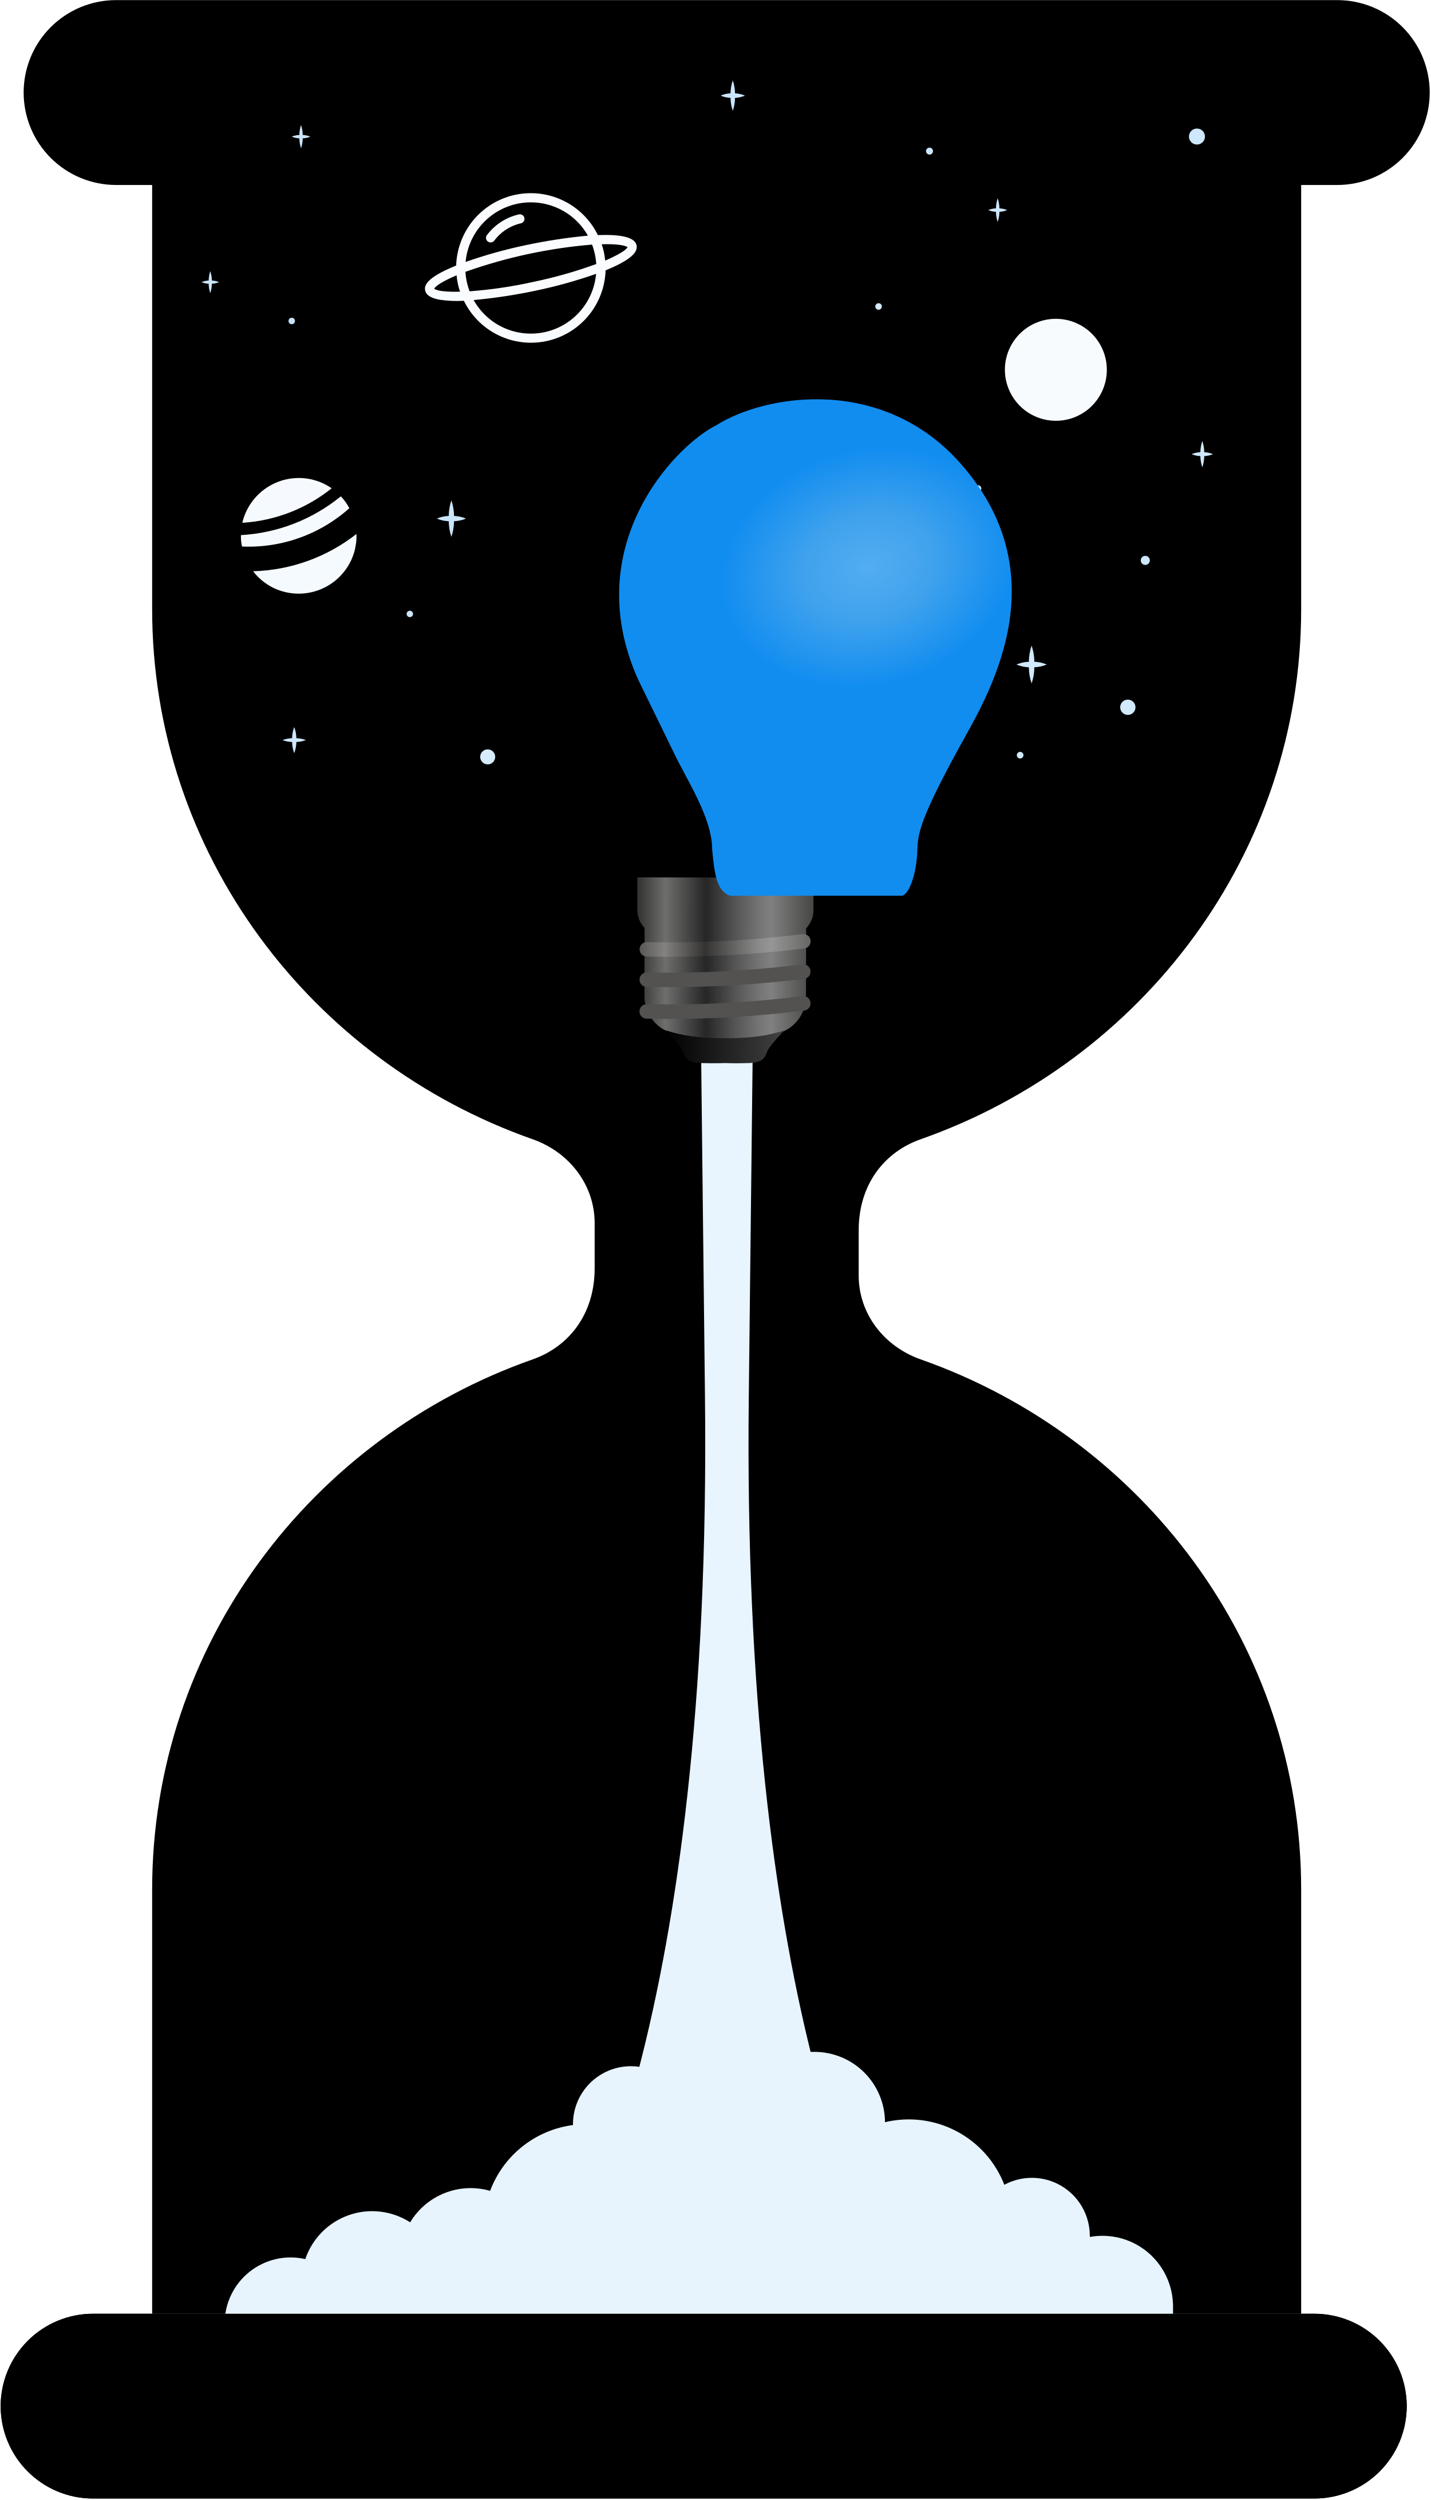
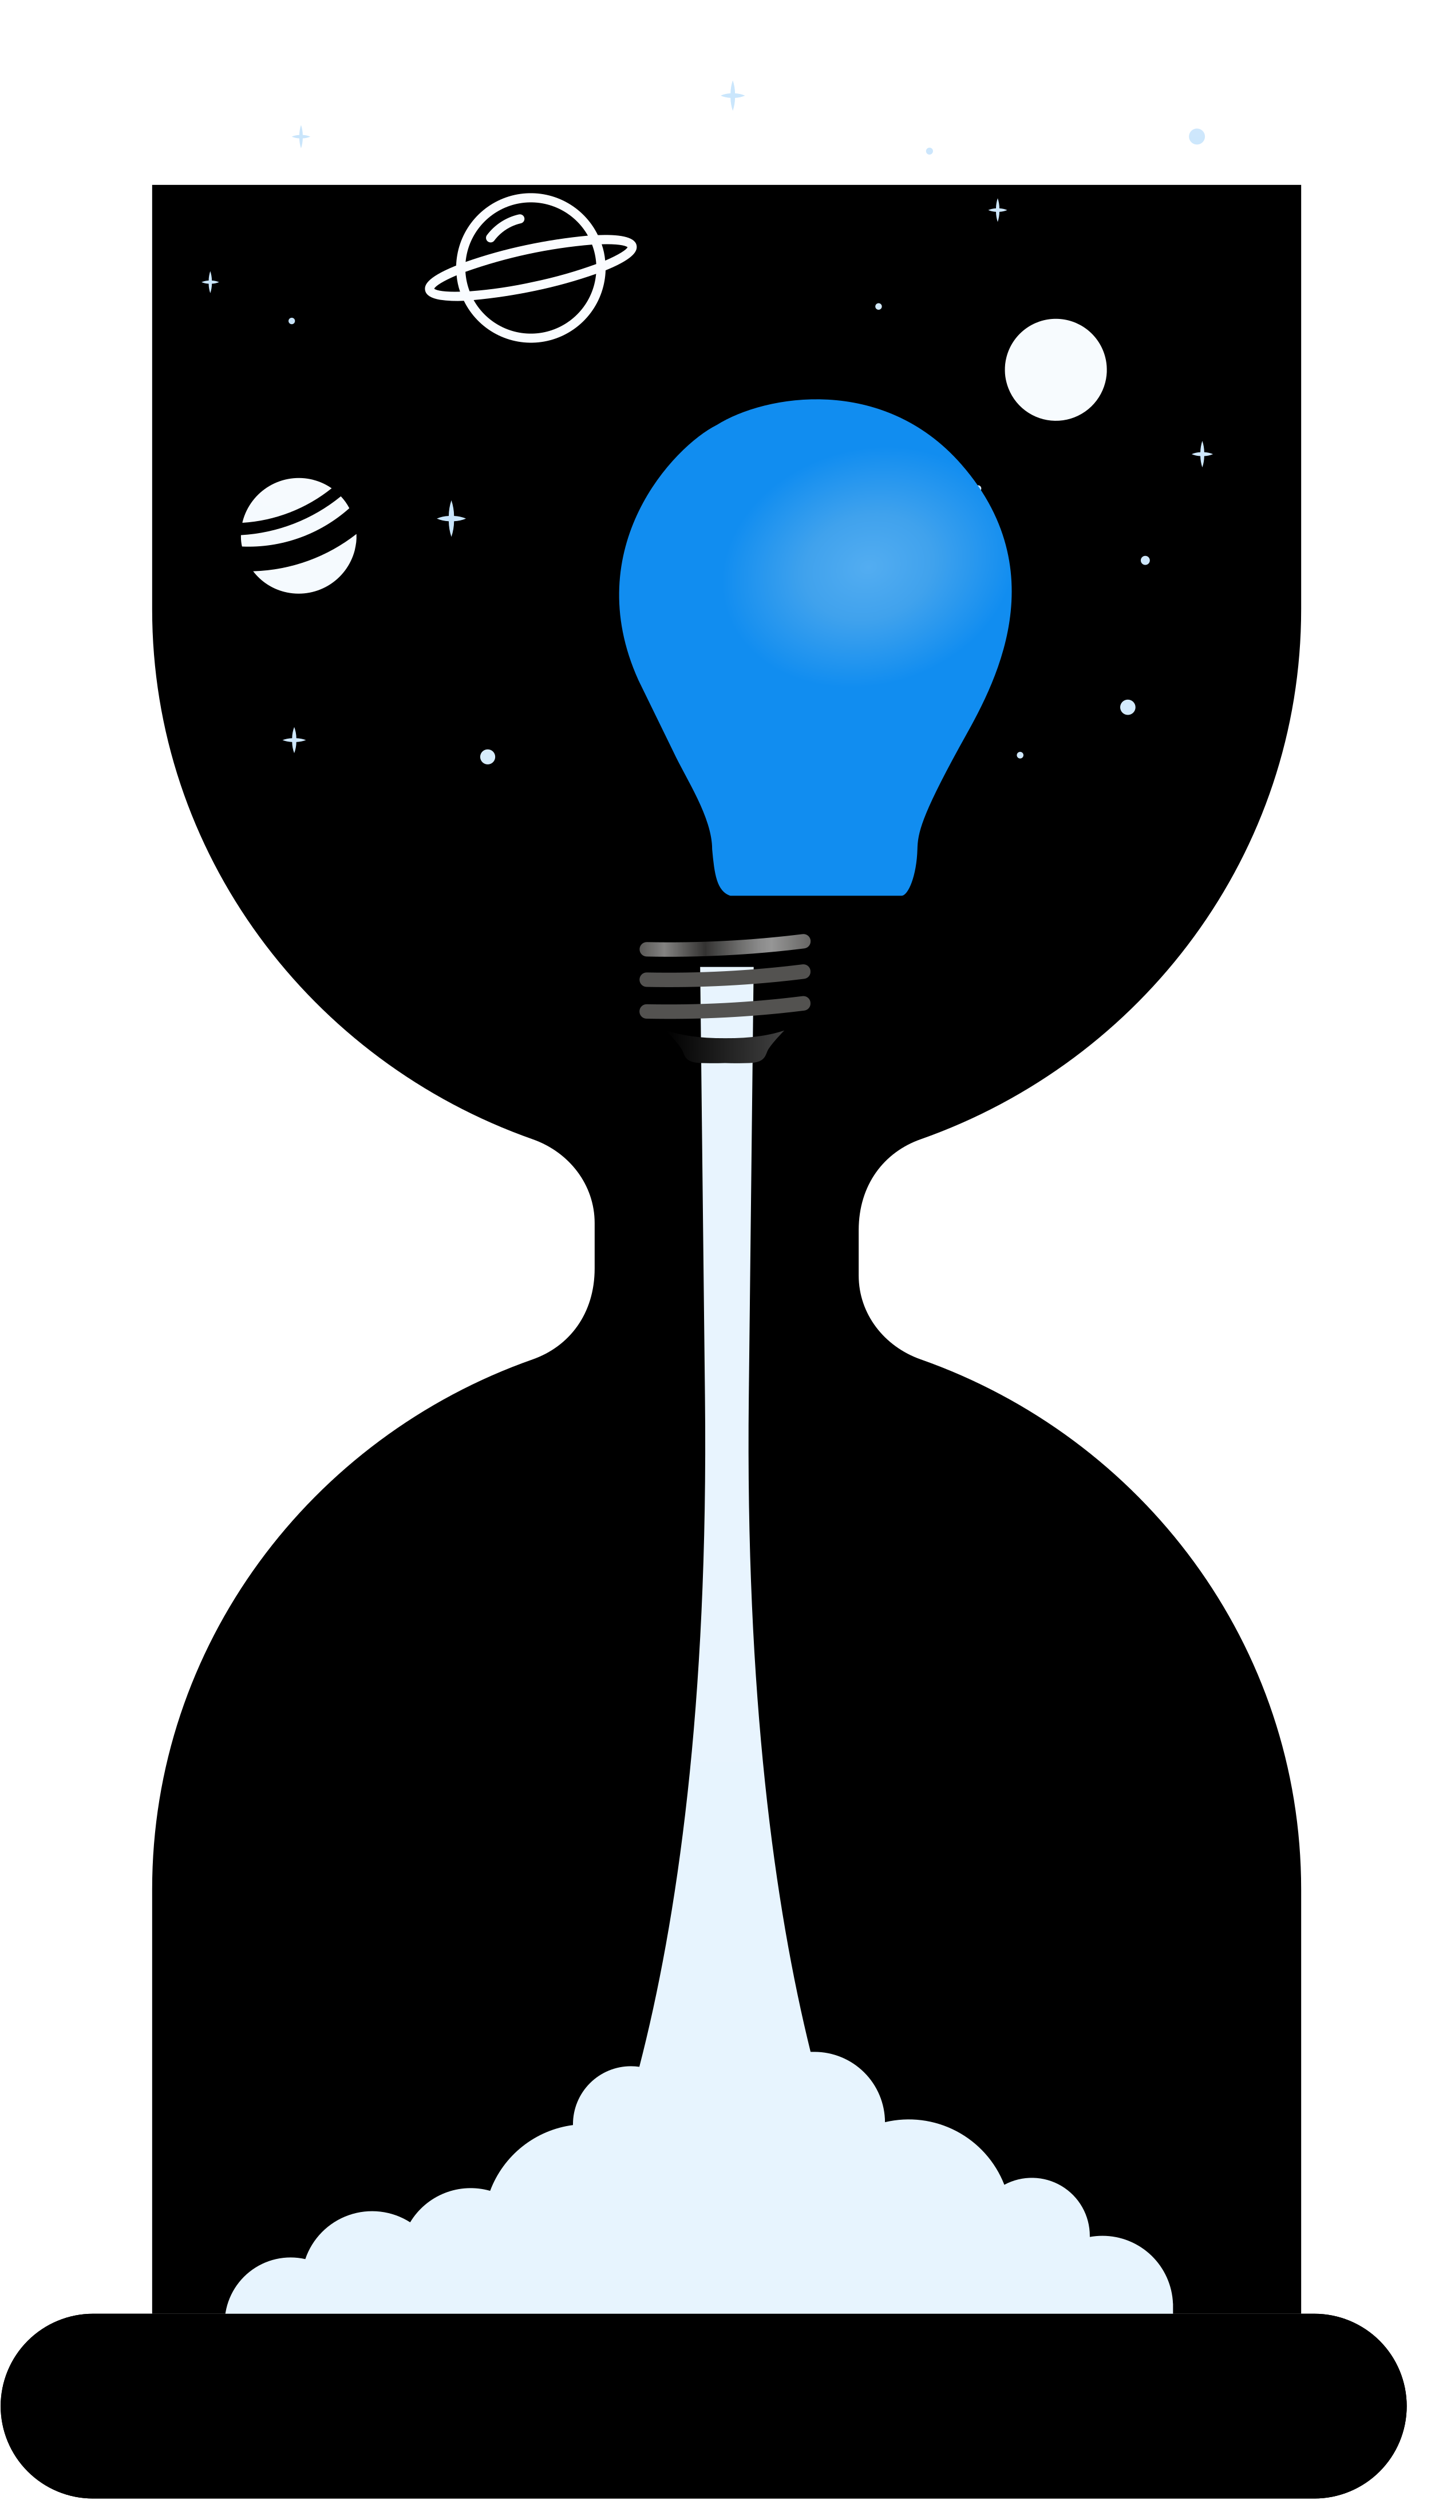
<svg xmlns="http://www.w3.org/2000/svg" width="631" height="1102" viewBox="0 0 631 1102" fill="none">
-   <path d="M589.682 81.535H51.172C40.364 81.535 29.999 77.242 22.357 69.6C14.715 61.958 10.422 51.593 10.422 40.785V40.785C10.425 29.979 14.719 19.617 22.361 11.977C30.003 4.337 40.366 0.045 51.172 0.045H589.682C600.488 0.045 610.851 4.337 618.493 11.977C626.135 19.617 630.429 29.979 630.432 40.785V40.785C630.432 51.593 626.139 61.958 618.497 69.6C610.854 77.242 600.489 81.535 589.682 81.535V81.535Z" fill="black" />
  <path d="M573.75 268.495V81.495H67.09V268.495C67.09 376.175 137.09 467.785 234.88 502.175C251.02 507.845 262.21 522.295 262.21 539.115V559.115C262.21 579.115 251.02 593.525 234.88 599.205C137.07 633.585 67.09 725.205 67.09 832.875V1019.88H573.75V832.875C573.75 725.195 503.75 633.585 405.97 599.205C389.82 593.525 378.64 579.075 378.64 562.265V542.265C378.64 522.265 389.82 507.845 405.97 502.175C503.77 467.785 573.75 376.175 573.75 268.495Z" fill="black" />
  <path d="M579.549 1101.33H41.039C35.688 1101.33 30.389 1100.28 25.445 1098.23C20.501 1096.19 16.008 1093.18 12.225 1089.4C8.44 1085.62 5.439 1081.12 3.391 1076.18C1.343 1071.24 0.289 1065.94 0.289 1060.58V1060.58C0.302 1049.79 4.601 1039.43 12.242 1031.8C19.882 1024.17 30.239 1019.88 41.039 1019.88H579.549C590.356 1019.88 600.719 1024.17 608.361 1031.81C616.002 1039.45 620.296 1049.82 620.299 1060.62V1060.62C620.288 1071.43 615.991 1081.78 608.35 1089.41C600.709 1097.05 590.35 1101.33 579.549 1101.33V1101.33Z" fill="black" />
  <path d="M130.68 327.065C132.127 327.018 133.556 326.734 134.91 326.225C133.556 325.715 132.127 325.434 130.68 325.395C130.654 323.703 130.336 322.029 129.74 320.445C129.144 322.029 128.826 323.703 128.8 325.395C127.354 325.434 125.924 325.715 124.57 326.225C125.922 326.744 127.353 327.028 128.8 327.065C128.827 328.754 129.145 330.425 129.74 332.005C130.336 330.425 130.654 328.754 130.68 327.065V327.065Z" fill="url(#paint0_linear_445_630)" />
  <path d="M280.68 108.075C279.83 104.185 272.43 103.285 263.63 103.635C260.582 97.384 255.632 92.259 249.49 88.996C243.349 85.733 236.331 84.499 229.445 85.472C222.559 86.445 216.158 89.575 211.16 94.411C206.163 99.248 202.827 105.544 201.63 112.395C201.354 113.938 201.19 115.499 201.14 117.065C200.92 117.155 200.71 117.225 200.49 117.325C187.83 122.525 186.98 125.985 187.49 128.125C188 130.265 190.37 131.485 193.91 132.125C197.432 132.642 200.997 132.796 204.55 132.585C207.598 138.836 212.548 143.961 218.69 147.224C224.831 150.487 231.849 151.721 238.735 150.748C245.621 149.775 252.022 146.645 257.02 141.808C262.017 136.972 265.353 130.676 266.55 123.825C266.82 122.281 266.984 120.721 267.04 119.155L267.68 118.895C280.29 113.665 281.14 110.215 280.68 108.075ZM262.91 116.385C253.93 119.653 244.726 122.27 235.37 124.215C226.053 126.293 216.599 127.693 207.08 128.405C206.03 125.652 205.407 122.756 205.23 119.815C223.246 113.429 242.011 109.395 261.06 107.815C262.106 110.562 262.73 113.451 262.91 116.385ZM205.62 113.095C206.648 107.23 209.464 101.826 213.681 97.623C217.898 93.419 223.311 90.621 229.179 89.612C235.047 88.603 241.084 89.432 246.463 91.985C251.842 94.538 256.301 98.691 259.23 103.875C250.05 104.735 240.928 106.127 231.91 108.045C222.888 109.935 213.999 112.414 205.3 115.465C205.38 114.685 205.48 113.875 205.62 113.095V113.095ZM191.47 127.255C191.99 126.065 195.33 123.905 201.33 121.355C201.545 123.815 202.059 126.239 202.86 128.575C196.38 128.765 192.44 128.135 191.47 127.255V127.255ZM262.53 123.105C261.512 128.987 258.697 134.409 254.471 138.625C250.245 142.842 244.816 145.645 238.932 146.649C233.047 147.653 226.996 146.81 221.611 144.234C216.226 141.658 211.771 137.476 208.86 132.265C218.042 131.414 227.168 130.032 236.19 128.125C245.234 126.245 254.144 123.766 262.86 120.705C262.76 121.515 262.67 122.315 262.53 123.105V123.105ZM266.86 114.875C266.64 112.418 266.123 109.997 265.32 107.665C271.84 107.475 275.75 108.105 276.73 108.985C276.16 110.135 272.86 112.285 266.86 114.875Z" fill="url(#paint1_linear_445_630)" />
  <path d="M228.778 94.515C223.149 95.79 218.158 99.026 214.698 103.645C214.54 103.856 214.424 104.096 214.359 104.352C214.294 104.608 214.28 104.874 214.318 105.135C214.356 105.397 214.445 105.648 214.581 105.874C214.717 106.101 214.896 106.298 215.108 106.455C215.356 106.647 215.648 106.774 215.958 106.825C216.33 106.9 216.716 106.867 217.07 106.73C217.424 106.594 217.732 106.36 217.958 106.055C220.839 102.198 225.002 99.496 229.698 98.435C230.218 98.318 230.67 98 230.955 97.55C231.24 97.1 231.335 96.555 231.218 96.035C231.101 95.515 230.783 95.063 230.333 94.778C229.883 94.493 229.338 94.398 228.818 94.515H228.778Z" fill="url(#paint2_linear_445_630)" />
  <path d="M487.93 165.505C488.045 164.529 488.085 163.547 488.05 162.565C488.03 160.878 487.808 159.199 487.39 157.565C486.18 152.717 483.389 148.41 479.458 145.326C475.527 142.241 470.68 140.554 465.683 140.531C460.686 140.508 455.824 142.15 451.865 145.199C447.906 148.248 445.075 152.528 443.82 157.365C443.547 158.399 443.35 159.452 443.23 160.515C443.131 161.492 443.091 162.473 443.11 163.455C443.133 165.143 443.361 166.822 443.79 168.455C444.025 169.408 444.326 170.344 444.69 171.255C446.43 175.67 449.522 179.42 453.524 181.97C457.526 184.519 462.232 185.736 466.968 185.446C471.705 185.157 476.227 183.375 479.889 180.357C483.55 177.339 486.162 173.239 487.35 168.645C487.62 167.614 487.814 166.564 487.93 165.505V165.505Z" fill="url(#paint3_linear_445_630)" />
  <path d="M324.12 43.145C325.627 43.089 327.109 42.75 328.49 42.145C327.107 41.546 325.626 41.207 324.12 41.145C324.085 39.195 323.748 37.262 323.12 35.415C322.487 37.261 322.15 39.194 322.12 41.145C320.613 41.199 319.13 41.538 317.75 42.145C319.133 42.743 320.614 43.082 322.12 43.145C322.15 45.096 322.487 47.029 323.12 48.875C323.748 47.028 324.085 45.095 324.12 43.145V43.145Z" fill="url(#paint4_linear_445_630)" />
  <path d="M440.7 93.365C441.874 93.323 443.03 93.066 444.11 92.605C443.03 92.144 441.874 91.889 440.7 91.855C440.678 90.327 440.418 88.813 439.93 87.365C439.45 88.811 439.193 90.322 439.17 91.845C437.993 91.886 436.834 92.144 435.75 92.605C436.834 93.066 437.993 93.324 439.17 93.365C439.193 94.888 439.45 96.399 439.93 97.845C440.418 96.401 440.678 94.889 440.7 93.365V93.365Z" fill="url(#paint5_linear_445_630)" />
  <path d="M133.491 60.975C134.644 60.941 135.78 60.69 136.841 60.235C135.779 59.784 134.643 59.533 133.491 59.495C133.47 57.998 133.217 56.514 132.741 55.095C132.267 56.514 132.017 57.999 132.001 59.495C130.844 59.53 129.705 59.781 128.641 60.235C129.705 60.689 130.844 60.94 132.001 60.975C132.017 62.471 132.267 63.956 132.741 65.375C133.222 63.957 133.475 62.472 133.491 60.975V60.975Z" fill="url(#paint6_linear_445_630)" />
-   <path d="M456.111 294.115C457.99 294.057 459.841 293.65 461.571 292.915C459.842 292.177 457.99 291.766 456.111 291.705C456.076 289.266 455.665 286.848 454.891 284.535C454.117 286.848 453.706 289.266 453.671 291.705C451.791 291.763 449.939 292.173 448.211 292.915C449.94 293.653 451.792 294.064 453.671 294.125C453.7 296.561 454.112 298.977 454.891 301.285C455.669 298.973 456.081 296.554 456.111 294.115V294.115Z" fill="url(#paint7_linear_445_630)" />
-   <path d="M182.137 270.605C182.139 270.887 182.057 271.163 181.902 271.398C181.746 271.633 181.525 271.816 181.265 271.925C181.005 272.034 180.719 272.063 180.442 272.008C180.166 271.954 179.912 271.818 179.713 271.619C179.514 271.42 179.378 271.166 179.324 270.89C179.269 270.613 179.298 270.327 179.407 270.067C179.516 269.807 179.699 269.585 179.934 269.43C180.169 269.275 180.445 269.193 180.727 269.195C181.1 269.198 181.457 269.347 181.721 269.611C181.985 269.875 182.134 270.232 182.137 270.605V270.605Z" fill="url(#paint8_linear_445_630)" />
  <path d="M388.861 135.095C388.861 135.382 388.776 135.662 388.617 135.901C388.457 136.139 388.231 136.325 387.966 136.435C387.701 136.544 387.409 136.573 387.128 136.517C386.847 136.461 386.588 136.323 386.386 136.12C386.183 135.918 386.045 135.659 385.989 135.378C385.933 135.097 385.962 134.805 386.071 134.54C386.181 134.275 386.367 134.049 386.605 133.889C386.844 133.73 387.124 133.645 387.411 133.645C387.795 133.645 388.164 133.798 388.436 134.07C388.708 134.342 388.861 134.71 388.861 135.095V135.095Z" fill="url(#paint9_linear_445_630)" />
  <path d="M431.312 216.695C432.08 216.695 432.702 216.073 432.702 215.305C432.702 214.537 432.08 213.915 431.312 213.915C430.544 213.915 429.922 214.537 429.922 215.305C429.922 216.073 430.544 216.695 431.312 216.695Z" fill="url(#paint10_linear_445_630)" />
  <path d="M507.02 247.015C507.02 247.411 506.902 247.797 506.682 248.126C506.463 248.455 506.15 248.711 505.785 248.863C505.419 249.014 505.017 249.054 504.629 248.977C504.241 248.899 503.885 248.709 503.605 248.429C503.326 248.149 503.135 247.793 503.058 247.405C502.981 247.017 503.02 246.615 503.172 246.25C503.323 245.884 503.58 245.572 503.908 245.352C504.237 245.132 504.624 245.015 505.02 245.015C505.55 245.015 506.059 245.226 506.434 245.601C506.809 245.976 507.02 246.485 507.02 247.015Z" fill="url(#paint11_linear_445_630)" />
  <path d="M93.432 125.065C94.519 125.029 95.591 124.792 96.592 124.365C95.591 123.938 94.519 123.701 93.432 123.665C93.404 122.251 93.165 120.848 92.722 119.505C92.277 120.848 92.038 122.251 92.012 123.665C90.924 123.701 89.853 123.938 88.852 124.365C89.851 124.796 90.923 125.034 92.012 125.065C92.028 126.48 92.268 127.884 92.722 129.225C93.175 127.884 93.415 126.48 93.432 125.065V125.065Z" fill="url(#paint12_linear_445_630)" />
  <path d="M200.219 229.745C202.03 229.691 203.814 229.297 205.479 228.585C203.813 227.877 202.029 227.484 200.219 227.425C200.187 225.074 199.789 222.743 199.039 220.515C198.297 222.745 197.902 225.075 197.869 227.425C196.059 227.479 194.275 227.873 192.609 228.585C194.274 229.3 196.058 229.697 197.869 229.755C197.902 232.101 198.297 234.429 199.039 236.655C199.791 234.427 200.189 232.096 200.219 229.745V229.745Z" fill="url(#paint13_linear_445_630)" />
  <path d="M150.302 218.775C137.793 228.99 122.367 234.976 106.242 235.875V236.795C106.244 238.179 106.405 239.558 106.722 240.905C124.094 241.657 141.073 235.597 154.042 224.015C153.046 222.102 151.787 220.339 150.302 218.775V218.775ZM111.812 251.775H111.602C115.025 256.276 119.872 259.484 125.352 260.875C131.899 262.557 138.845 261.575 144.668 258.145C150.492 254.714 154.719 249.116 156.422 242.575C156.692 241.385 156.912 240.195 157.072 238.995C157.189 237.899 157.225 236.796 157.182 235.695V235.375C144.214 245.543 128.334 251.296 111.862 251.795L111.812 251.775ZM138.122 211.495C131.57 209.818 124.62 210.8 118.789 214.229C112.959 217.658 108.722 223.253 107.002 229.795C106.937 230.006 106.9 230.224 106.892 230.445C121.266 229.565 135.013 224.251 146.242 215.235C143.784 213.512 141.032 212.252 138.122 211.515V211.495Z" fill="url(#paint14_linear_445_630)" />
  <path d="M130.071 141.475C130.073 141.758 129.991 142.036 129.835 142.272C129.679 142.509 129.456 142.693 129.195 142.803C128.934 142.913 128.646 142.943 128.368 142.889C128.09 142.835 127.834 142.699 127.633 142.5C127.432 142.3 127.295 142.045 127.239 141.768C127.183 141.49 127.211 141.202 127.319 140.94C127.427 140.678 127.61 140.454 127.845 140.297C128.081 140.139 128.358 140.055 128.641 140.055C128.828 140.054 129.014 140.089 129.187 140.16C129.361 140.231 129.519 140.335 129.651 140.467C129.784 140.599 129.89 140.756 129.962 140.929C130.034 141.102 130.071 141.288 130.071 141.475V141.475Z" fill="url(#paint15_linear_445_630)" />
  <path d="M531.019 201.035C532.344 200.993 533.65 200.704 534.869 200.185C533.65 199.666 532.344 199.377 531.019 199.335C530.988 197.634 530.698 195.948 530.159 194.335C529.621 195.948 529.331 197.634 529.299 199.335C527.974 199.372 526.667 199.661 525.449 200.185C526.667 200.709 527.974 200.998 529.299 201.035C529.327 202.736 529.617 204.422 530.159 206.035C530.701 204.422 530.991 202.736 531.019 201.035V201.035Z" fill="url(#paint16_linear_445_630)" />
  <path d="M500.689 311.755C500.689 312.422 500.492 313.073 500.121 313.627C499.751 314.181 499.225 314.613 498.609 314.868C497.993 315.124 497.316 315.19 496.662 315.06C496.008 314.93 495.408 314.609 494.936 314.138C494.465 313.667 494.144 313.066 494.014 312.412C493.884 311.759 493.951 311.081 494.206 310.465C494.461 309.85 494.893 309.323 495.447 308.953C496.001 308.583 496.653 308.385 497.319 308.385C498.213 308.385 499.07 308.74 499.702 309.372C500.334 310.004 500.689 310.861 500.689 311.755V311.755Z" fill="url(#paint17_linear_445_630)" />
  <path d="M218.362 333.625C218.362 334.28 218.168 334.92 217.804 335.465C217.44 336.01 216.922 336.434 216.317 336.684C215.711 336.934 215.045 336.999 214.403 336.871C213.76 336.742 213.171 336.426 212.708 335.962C212.246 335.498 211.931 334.907 211.805 334.265C211.678 333.622 211.745 332.956 211.997 332.351C212.249 331.747 212.675 331.23 213.221 330.868C213.766 330.505 214.407 330.313 215.062 330.315C215.496 330.315 215.926 330.401 216.327 330.567C216.728 330.734 217.093 330.978 217.399 331.285C217.706 331.593 217.949 331.958 218.114 332.359C218.279 332.761 218.364 333.191 218.362 333.625V333.625Z" fill="url(#paint18_linear_445_630)" />
  <path d="M531.329 60.175C531.331 60.874 531.126 61.557 530.739 62.139C530.353 62.721 529.802 63.175 529.157 63.444C528.512 63.712 527.802 63.783 527.117 63.648C526.432 63.513 525.802 63.178 525.307 62.685C524.812 62.191 524.475 61.562 524.338 60.877C524.201 60.192 524.27 59.482 524.537 58.837C524.804 58.191 525.257 57.639 525.837 57.251C526.418 56.862 527.101 56.655 527.8 56.655C528.734 56.655 529.63 57.026 530.292 57.685C530.954 58.345 531.327 59.24 531.329 60.175V60.175Z" fill="url(#paint19_linear_445_630)" />
  <path d="M411.4 66.615C411.4 66.919 411.31 67.217 411.141 67.471C410.972 67.724 410.731 67.921 410.45 68.038C410.168 68.154 409.859 68.185 409.56 68.125C409.261 68.066 408.987 67.919 408.771 67.704C408.556 67.489 408.409 67.214 408.35 66.915C408.29 66.617 408.321 66.307 408.438 66.026C408.554 65.744 408.751 65.504 409.005 65.335C409.258 65.165 409.556 65.075 409.86 65.075C410.063 65.074 410.264 65.113 410.451 65.189C410.639 65.266 410.809 65.38 410.952 65.523C411.096 65.666 411.209 65.837 411.286 66.024C411.363 66.212 411.402 66.412 411.4 66.615Z" fill="url(#paint20_linear_445_630)" />
  <path d="M451.299 332.875C451.299 333.166 451.213 333.45 451.052 333.692C450.89 333.933 450.661 334.122 450.392 334.233C450.123 334.344 449.828 334.373 449.543 334.317C449.257 334.26 448.995 334.12 448.79 333.914C448.584 333.709 448.444 333.447 448.388 333.162C448.331 332.877 448.36 332.581 448.471 332.312C448.583 332.044 448.771 331.814 449.013 331.653C449.254 331.491 449.539 331.405 449.829 331.405C450.219 331.405 450.593 331.56 450.869 331.836C451.145 332.111 451.299 332.485 451.299 332.875V332.875Z" fill="url(#paint21_linear_445_630)" />
  <path d="M517.219 1015.4C516.896 1007.37 513.479 999.772 507.684 994.204C501.889 988.636 494.165 985.526 486.129 985.525C484.258 985.528 482.39 985.696 480.549 986.025C480.549 985.855 480.549 985.695 480.549 985.525C480.55 981.101 479.403 976.752 477.219 972.905C475.035 969.057 471.89 965.843 468.091 963.576C464.292 961.309 459.969 960.067 455.546 959.973C451.123 959.878 446.751 960.933 442.859 963.035C438.898 952.857 431.388 944.457 421.716 939.385C412.043 934.314 400.863 932.914 390.239 935.445C390.204 927.213 386.911 919.33 381.079 913.52C375.246 907.711 367.351 904.448 359.119 904.445C358.549 904.445 357.989 904.445 357.429 904.445C341.669 840.675 328.679 747.675 330.179 615.875L332.329 426.215H308.729L310.859 615.875C312.409 752.285 298.439 847.135 281.919 911.035C280.687 910.853 279.444 910.763 278.199 910.765C271.422 910.765 264.924 913.457 260.132 918.248C255.34 923.04 252.649 929.539 252.649 936.315C252.649 936.445 252.649 936.575 252.649 936.705C244.501 937.768 236.796 941.028 230.36 946.137C223.925 951.246 219.002 958.01 216.119 965.705C209.534 963.817 202.511 964.153 196.136 966.66C189.762 969.168 184.392 973.707 180.859 979.575C176.882 977.029 172.377 975.421 167.687 974.875C162.996 974.328 158.243 974.856 153.787 976.419C149.331 977.982 145.289 980.539 141.968 983.896C138.647 987.253 136.134 991.322 134.619 995.795C130.358 994.821 125.933 994.82 121.672 995.792C117.411 996.764 113.424 998.684 110.007 1001.41C106.59 1004.13 103.831 1007.59 101.936 1011.53C100.04 1015.47 99.057 1019.78 99.059 1024.16C99.056 1030.78 101.321 1037.21 105.479 1042.36C105.479 1042.47 105.479 1042.59 105.479 1042.69C105.479 1050.94 108.757 1058.85 114.593 1064.69C120.43 1070.53 128.345 1073.81 136.599 1073.81H517.249V1015.41L517.219 1015.4Z" fill="url(#paint22_linear_445_630)" />
  <path d="M579.549 1101.33H41.039C35.688 1101.33 30.389 1100.28 25.445 1098.23C20.501 1096.19 16.008 1093.18 12.225 1089.4C8.44 1085.62 5.439 1081.12 3.391 1076.18C1.343 1071.24 0.289 1065.94 0.289 1060.58V1060.58C0.302 1049.79 4.601 1039.43 12.242 1031.8C19.882 1024.17 30.239 1019.88 41.039 1019.88H579.549C590.356 1019.88 600.719 1024.17 608.361 1031.81C616.002 1039.45 620.296 1049.82 620.299 1060.62V1060.62C620.288 1071.43 615.991 1081.78 608.35 1089.41C600.709 1097.05 590.35 1101.33 579.549 1101.33V1101.33Z" fill="black" />
-   <path d="M319.86 386.815L281.02 386.735V401.045C281.017 404.024 282.164 406.889 284.22 409.045L284.16 439.045C284.132 442.191 284.989 445.282 286.631 447.965C288.273 450.649 290.636 452.818 293.45 454.225C298.75 456.805 307 458.935 319.75 458.875C332.5 458.985 340.75 456.875 346.07 454.325C348.89 452.931 351.261 450.773 352.912 448.096C354.564 445.418 355.429 442.331 355.41 439.185L355.47 409.185C357.546 407.04 358.705 404.17 358.7 401.185V386.875L319.86 386.815Z" fill="url(#paint23_linear_445_630)" />
  <path d="M293.59 454.155C293.59 454.155 300.06 460.805 301.05 463.395C302.04 465.985 302.74 468.395 309.11 468.585C315.48 468.775 319.69 468.585 319.69 468.585C319.69 468.585 323.89 468.795 330.26 468.585C336.63 468.375 337.34 466.005 338.34 463.415C339.34 460.825 345.84 454.215 345.84 454.215C339.73 456.275 331.34 457.735 319.75 457.635C308.08 457.725 299.69 456.235 293.59 454.155Z" fill="url(#paint24_linear_445_630)" />
  <path d="M354.707 418.055C331.637 420.918 308.39 422.111 285.147 421.625C284.732 421.621 284.321 421.535 283.939 421.372C283.557 421.209 283.211 420.972 282.921 420.674C282.631 420.377 282.403 420.025 282.25 419.639C282.096 419.253 282.021 418.84 282.027 418.425C282.022 418.372 282.022 418.318 282.027 418.265C282.066 417.442 282.426 416.667 283.03 416.106C283.634 415.545 284.433 415.243 285.257 415.265C308.195 415.743 331.138 414.566 353.907 411.745C354.73 411.643 355.56 411.869 356.217 412.374C356.874 412.88 357.305 413.624 357.417 414.445C357.412 414.498 357.412 414.552 357.417 414.605C357.508 415.42 357.275 416.239 356.768 416.884C356.261 417.529 355.521 417.95 354.707 418.055Z" fill="url(#paint25_linear_445_630)" />
  <path d="M354.68 431.445C331.61 434.308 308.363 435.501 285.12 435.015C284.705 435.01 284.295 434.923 283.914 434.759C283.533 434.596 283.187 434.358 282.897 434.061C282.608 433.764 282.379 433.413 282.225 433.027C282.071 432.642 281.995 432.23 282 431.815C282.005 431.762 282.005 431.708 282 431.655C282.039 430.832 282.399 430.057 283.003 429.496C283.607 428.935 284.406 428.633 285.23 428.655C308.163 429.115 331.099 427.922 353.86 425.085C354.683 424.983 355.513 425.209 356.17 425.714C356.827 426.22 357.258 426.964 357.37 427.785V427.945C357.424 428.351 357.396 428.764 357.29 429.16C357.184 429.556 357 429.927 356.751 430.252C356.501 430.577 356.189 430.85 355.834 431.055C355.479 431.259 355.087 431.392 354.68 431.445V431.445Z" fill="url(#paint26_linear_445_630)" />
  <path d="M354.657 445.445C331.584 448.313 308.333 449.506 285.087 449.015C284.672 449.011 284.262 448.925 283.881 448.762C283.499 448.598 283.154 448.361 282.865 448.064C282.576 447.766 282.348 447.414 282.196 447.028C282.044 446.642 281.969 446.23 281.977 445.815V445.655C282.016 444.83 282.377 444.053 282.983 443.492C283.589 442.931 284.392 442.631 285.217 442.655C308.153 443.121 331.093 441.928 353.857 439.085C354.682 438.98 355.514 439.206 356.172 439.715C356.83 440.223 357.26 440.971 357.367 441.795C357.372 441.845 357.372 441.895 357.367 441.945C357.42 442.353 357.392 442.767 357.285 443.165C357.177 443.562 356.992 443.934 356.74 444.259C356.488 444.584 356.175 444.856 355.817 445.06C355.46 445.264 355.065 445.394 354.657 445.445Z" fill="url(#paint27_linear_445_630)" />
  <g opacity="0.25">
    <path opacity="0.25" d="M378.128 233.595C376.657 233.685 375.194 233.318 373.94 232.542C372.687 231.767 371.704 230.622 371.128 229.265C361.188 205.715 342.438 200.545 341.638 200.335C339.872 199.82 338.374 198.64 337.46 197.043C336.545 195.447 336.285 193.558 336.735 191.773C337.184 189.989 338.308 188.448 339.869 187.475C341.431 186.502 343.309 186.172 345.108 186.555C346.178 186.815 371.418 193.385 384.228 223.735C384.96 225.471 384.973 227.426 384.265 229.172C383.556 230.918 382.183 232.311 380.448 233.045C379.711 233.355 378.927 233.541 378.128 233.595V233.595Z" fill="white" />
  </g>
  <g filter="url(#filter0_i_445_630)">
    <path d="M357.523 386.835H282.026C276.023 384.835 275.023 377.335 274.023 366.335C274.023 352.335 262.523 335.335 257.026 323.585L241.524 291.835C215.03 233.335 257.032 188.835 276.026 179.335C297.527 165.835 349.449 157.149 384.027 196.835C428.027 247.335 394.699 300.051 383.027 321.335C366.027 352.335 364.716 359.337 364.527 366.335C364.216 377.835 360.523 386.835 357.523 386.835Z" fill="url(#paint28_radial_445_630)" />
  </g>
  <defs>
    <filter id="filter0_i_445_630" x="233" y="168" width="198.125" height="226.835" filterUnits="userSpaceOnUse" color-interpolation-filters="sRGB">
      <feFlood flood-opacity="0" result="BackgroundImageFix" />
      <feBlend mode="normal" in="SourceGraphic" in2="BackgroundImageFix" result="shape" />
      <feColorMatrix in="SourceAlpha" type="matrix" values="0 0 0 0 0 0 0 0 0 0 0 0 0 0 0 0 0 0 127 0" result="hardAlpha" />
      <feOffset dx="40" dy="8" />
      <feGaussianBlur stdDeviation="12.5" />
      <feComposite in2="hardAlpha" operator="arithmetic" k2="-1" k3="1" />
      <feColorMatrix type="matrix" values="0 0 0 0 0 0 0 0 0 0 0 0 0 0 0 0 0 0 0.15 0" />
      <feBlend mode="normal" in2="shape" result="effect1_innerShadow_445_630" />
    </filter>
    <linearGradient id="paint0_linear_445_630" x1="6347.99" y1="-1281.08" x2="6347.99" y2="20189.5" gradientUnits="userSpaceOnUse">
      <stop stop-color="white" />
      <stop offset="0.36" stop-color="#118DF0" />
      <stop offset="0.68" stop-color="#118DF0" />
      <stop offset="1" stop-color="#0E2F56" />
    </linearGradient>
    <linearGradient id="paint1_linear_445_630" x1="60698.5" y1="9735.26" x2="39480.2" y2="130316" gradientUnits="userSpaceOnUse">
      <stop stop-color="white" />
      <stop offset="0.36" stop-color="#118DF0" />
      <stop offset="0.68" stop-color="#118DF0" />
      <stop offset="1" stop-color="#0E2F56" />
    </linearGradient>
    <linearGradient id="paint2_linear_445_630" x1="11034.6" y1="1714.88" x2="7044.24" y2="24391.6" gradientUnits="userSpaceOnUse">
      <stop stop-color="white" />
      <stop offset="0.36" stop-color="#118DF0" />
      <stop offset="0.68" stop-color="#118DF0" />
      <stop offset="1" stop-color="#0E2F56" />
    </linearGradient>
    <linearGradient id="paint3_linear_445_630" x1="38791.1" y1="9017.5" x2="17841.7" y2="89848.5" gradientUnits="userSpaceOnUse">
      <stop stop-color="white" />
      <stop offset="0.36" stop-color="#118DF0" />
      <stop offset="0.68" stop-color="#118DF0" />
      <stop offset="1" stop-color="#0E2F56" />
    </linearGradient>
    <linearGradient id="paint4_linear_445_630" x1="8859.16" y1="-1961.51" x2="8859.16" y2="23037.1" gradientUnits="userSpaceOnUse">
      <stop stop-color="white" />
      <stop offset="0.36" stop-color="#118DF0" />
      <stop offset="0.68" stop-color="#118DF0" />
      <stop offset="1" stop-color="#0E2F56" />
    </linearGradient>
    <linearGradient id="paint5_linear_445_630" x1="8060.64" y1="-1364.33" x2="8060.64" y2="18099.9" gradientUnits="userSpaceOnUse">
      <stop stop-color="white" />
      <stop offset="0.36" stop-color="#118DF0" />
      <stop offset="0.68" stop-color="#118DF0" />
      <stop offset="0.97" stop-color="#0E2F56" />
      <stop offset="1" stop-color="#0E2F56" />
    </linearGradient>
    <linearGradient id="paint6_linear_445_630" x1="5088.63" y1="-1470.05" x2="5088.63" y2="17622.6" gradientUnits="userSpaceOnUse">
      <stop stop-color="#FEFEFE" />
      <stop offset="0.36" stop-color="#118DF0" />
      <stop offset="0.68" stop-color="#118DF0" />
      <stop offset="1" stop-color="#0E2F56" />
    </linearGradient>
    <linearGradient id="paint7_linear_445_630" x1="12833.4" y1="-1868.17" x2="12833.4" y2="29240.7" gradientUnits="userSpaceOnUse">
      <stop stop-color="#79C1F8" />
      <stop offset="0" stop-color="white" />
      <stop offset="0.36" stop-color="#118DF0" />
      <stop offset="0.68" stop-color="#118DF0" />
      <stop offset="1" stop-color="#0E2F56" />
    </linearGradient>
    <linearGradient id="paint8_linear_445_630" x1="2033.46" y1="-138.459" x2="2033.46" y2="5136.34" gradientUnits="userSpaceOnUse">
      <stop stop-color="#FEFEFE" />
      <stop offset="0.36" stop-color="#118DF0" />
      <stop offset="0.68" stop-color="#118DF0" />
      <stop offset="1" stop-color="#0E2F56" />
    </linearGradient>
    <linearGradient id="paint9_linear_445_630" x1="2878.76" y1="-224.392" x2="2878.76" y2="5160.98" gradientUnits="userSpaceOnUse">
      <stop stop-color="white" />
      <stop offset="0.36" stop-color="#118DF0" />
      <stop offset="0.68" stop-color="#118DF0" />
      <stop offset="1" stop-color="#0E2F56" />
    </linearGradient>
    <linearGradient id="paint10_linear_445_630" x1="2941.54" y1="-185.07" x2="2941.54" y2="4978.08" gradientUnits="userSpaceOnUse">
      <stop stop-color="#79C1F8" />
      <stop offset="0" stop-color="white" />
      <stop offset="0.36" stop-color="#118DF0" />
      <stop offset="0.68" stop-color="#118DF0" />
      <stop offset="1" stop-color="#0E2F56" />
    </linearGradient>
    <linearGradient id="paint11_linear_445_630" x1="4411.51" y1="-309.182" x2="4411.51" y2="7120.14" gradientUnits="userSpaceOnUse">
      <stop stop-color="white" />
      <stop offset="0.36" stop-color="#118DF0" />
      <stop offset="0.68" stop-color="#118DF0" />
      <stop offset="1" stop-color="#0E2F56" />
    </linearGradient>
    <linearGradient id="paint12_linear_445_630" x1="4460.86" y1="-1322.65" x2="4460.86" y2="16730.4" gradientUnits="userSpaceOnUse">
      <stop stop-color="white" />
      <stop offset="0.36" stop-color="#118DF0" />
      <stop offset="0.68" stop-color="#118DF0" />
      <stop offset="1" stop-color="#0E2F56" />
    </linearGradient>
    <linearGradient id="paint13_linear_445_630" x1="8830.69" y1="-2257.13" x2="8830.69" y2="27718.4" gradientUnits="userSpaceOnUse">
      <stop stop-color="white" />
      <stop offset="0.36" stop-color="#118DF0" />
      <stop offset="0.68" stop-color="#118DF0" />
      <stop offset="1" stop-color="#0E2F56" />
    </linearGradient>
    <linearGradient id="paint14_linear_445_630" x1="28545.2" y1="6184.98" x2="4788.14" y2="97848.7" gradientUnits="userSpaceOnUse">
      <stop stop-color="white" />
      <stop offset="0.36" stop-color="#118DF0" />
      <stop offset="0.68" stop-color="#118DF0" />
      <stop offset="1" stop-color="#0E2F56" />
    </linearGradient>
    <linearGradient id="paint15_linear_445_630" x1="1845.46" y1="-284.147" x2="1845.46" y2="5027.3" gradientUnits="userSpaceOnUse">
      <stop stop-color="#FAFAFA" />
      <stop offset="0.36" stop-color="#118DF0" />
      <stop offset="0.68" stop-color="#118DF0" />
      <stop offset="1" stop-color="#0E2F56" />
    </linearGradient>
    <linearGradient id="paint16_linear_445_630" x1="9967.1" y1="-1426.23" x2="9967.1" y2="20303.5" gradientUnits="userSpaceOnUse">
      <stop stop-color="#79C1F8" />
      <stop offset="0" stop-color="white" />
      <stop offset="0.36" stop-color="#118DF0" />
      <stop offset="0.68" stop-color="#118DF0" />
      <stop offset="1" stop-color="#0E2F56" />
    </linearGradient>
    <linearGradient id="paint17_linear_445_630" x1="7028.16" y1="-524.138" x2="7028.16" y2="11993.7" gradientUnits="userSpaceOnUse">
      <stop stop-color="white" />
      <stop offset="0.36" stop-color="#118DF0" />
      <stop offset="0.68" stop-color="#118DF0" />
      <stop offset="1" stop-color="#0E2F56" />
    </linearGradient>
    <linearGradient id="paint18_linear_445_630" x1="4761.02" y1="-421.188" x2="4761.02" y2="11873.8" gradientUnits="userSpaceOnUse">
      <stop stop-color="white" />
      <stop offset="0.36" stop-color="#118DF0" />
      <stop offset="0.68" stop-color="#118DF0" />
      <stop offset="1" stop-color="#0E2F56" />
    </linearGradient>
    <linearGradient id="paint19_linear_445_630" x1="7583.83" y1="-921.366" x2="7583.83" y2="12191.2" gradientUnits="userSpaceOnUse">
      <stop stop-color="white" />
      <stop offset="0.36" stop-color="#118DF0" />
      <stop offset="0.68" stop-color="#118DF0" />
      <stop offset="1" stop-color="#0E2F56" />
    </linearGradient>
    <linearGradient id="paint20_linear_445_630" x1="3124.91" y1="-377.03" x2="3124.91" y2="5343.57" gradientUnits="userSpaceOnUse">
      <stop stop-color="white" />
      <stop offset="0.36" stop-color="#118DF0" />
      <stop offset="0.68" stop-color="#118DF0" />
      <stop offset="1" stop-color="#0E2F56" />
    </linearGradient>
    <linearGradient id="paint21_linear_445_630" x1="3158.95" y1="-61.112" x2="3158.95" y2="5399.08" gradientUnits="userSpaceOnUse">
      <stop stop-color="white" />
      <stop offset="0.36" stop-color="#118DF0" />
      <stop offset="0.68" stop-color="#118DF0" />
      <stop offset="1" stop-color="#0E2F56" />
    </linearGradient>
    <linearGradient id="paint22_linear_445_630" x1="326421" y1="-75898.7" x2="326421" y2="1.13846e+06" gradientUnits="userSpaceOnUse">
      <stop stop-color="white" />
      <stop offset="0.36" stop-color="#79C1F8" />
      <stop offset="0.68" stop-color="#118DF0" />
      <stop offset="1" stop-color="#0E2F56" />
    </linearGradient>
    <linearGradient id="paint23_linear_445_630" x1="280.989" y1="422.693" x2="358.669" y2="422.843" gradientUnits="userSpaceOnUse">
      <stop stop-color="#323231" />
      <stop offset="0.16" stop-color="#6E6E6D" />
      <stop offset="0.39" stop-color="#262626" />
      <stop offset="0.55" stop-color="#535353" />
      <stop offset="0.69" stop-color="#747474" />
      <stop offset="0.76" stop-color="#808080" />
      <stop offset="1" stop-color="#464644" />
    </linearGradient>
    <linearGradient id="paint24_linear_445_630" x1="293.625" y1="461.348" x2="345.875" y2="461.448" gradientUnits="userSpaceOnUse">
      <stop />
      <stop offset="1" stop-color="#414141" />
    </linearGradient>
    <linearGradient id="paint25_linear_445_630" x1="280.388" y1="416.852" x2="358.979" y2="416.483" gradientUnits="userSpaceOnUse">
      <stop stop-color="#535250" />
      <stop offset="0.16" stop-color="#838281" />
      <stop offset="0.39" stop-color="#333231" />
      <stop offset="0.4" stop-color="#373635" />
      <stop offset="0.57" stop-color="#6A6A69" />
      <stop offset="0.69" stop-color="#8A8A8A" />
      <stop offset="0.76" stop-color="#969696" />
      <stop offset="1" stop-color="#636260" />
    </linearGradient>
    <linearGradient id="paint26_linear_445_630" x1="46729.4" y1="11968.8" x2="52417.4" y2="11968.8" gradientUnits="userSpaceOnUse">
      <stop stop-color="#535250" />
      <stop offset="0.16" stop-color="#838281" />
      <stop offset="0.39" stop-color="#333231" />
      <stop offset="0.4" stop-color="#373635" />
      <stop offset="0.57" stop-color="#6A6A69" />
      <stop offset="0.69" stop-color="#8A8A8A" />
      <stop offset="0.76" stop-color="#969696" />
      <stop offset="1" stop-color="#636260" />
    </linearGradient>
    <linearGradient id="paint27_linear_445_630" x1="46741.8" y1="12127" x2="52431.2" y2="12127" gradientUnits="userSpaceOnUse">
      <stop stop-color="#535250" />
      <stop offset="0.16" stop-color="#838281" />
      <stop offset="0.39" stop-color="#333231" />
      <stop offset="0.4" stop-color="#373635" />
      <stop offset="0.57" stop-color="#6A6A69" />
      <stop offset="0.69" stop-color="#8A8A8A" />
      <stop offset="0.76" stop-color="#969696" />
      <stop offset="1" stop-color="#636260" />
    </linearGradient>
    <radialGradient id="paint28_radial_445_630" cx="0" cy="0" r="1" gradientUnits="userSpaceOnUse" gradientTransform="translate(343 242) rotate(-16.078) scale(65.589 51.889)">
      <stop stop-color="#53ADF1" />
      <stop offset="0.438" stop-color="#40A2ED" />
      <stop offset="1" stop-color="#118DF0" />
    </radialGradient>
  </defs>
</svg>